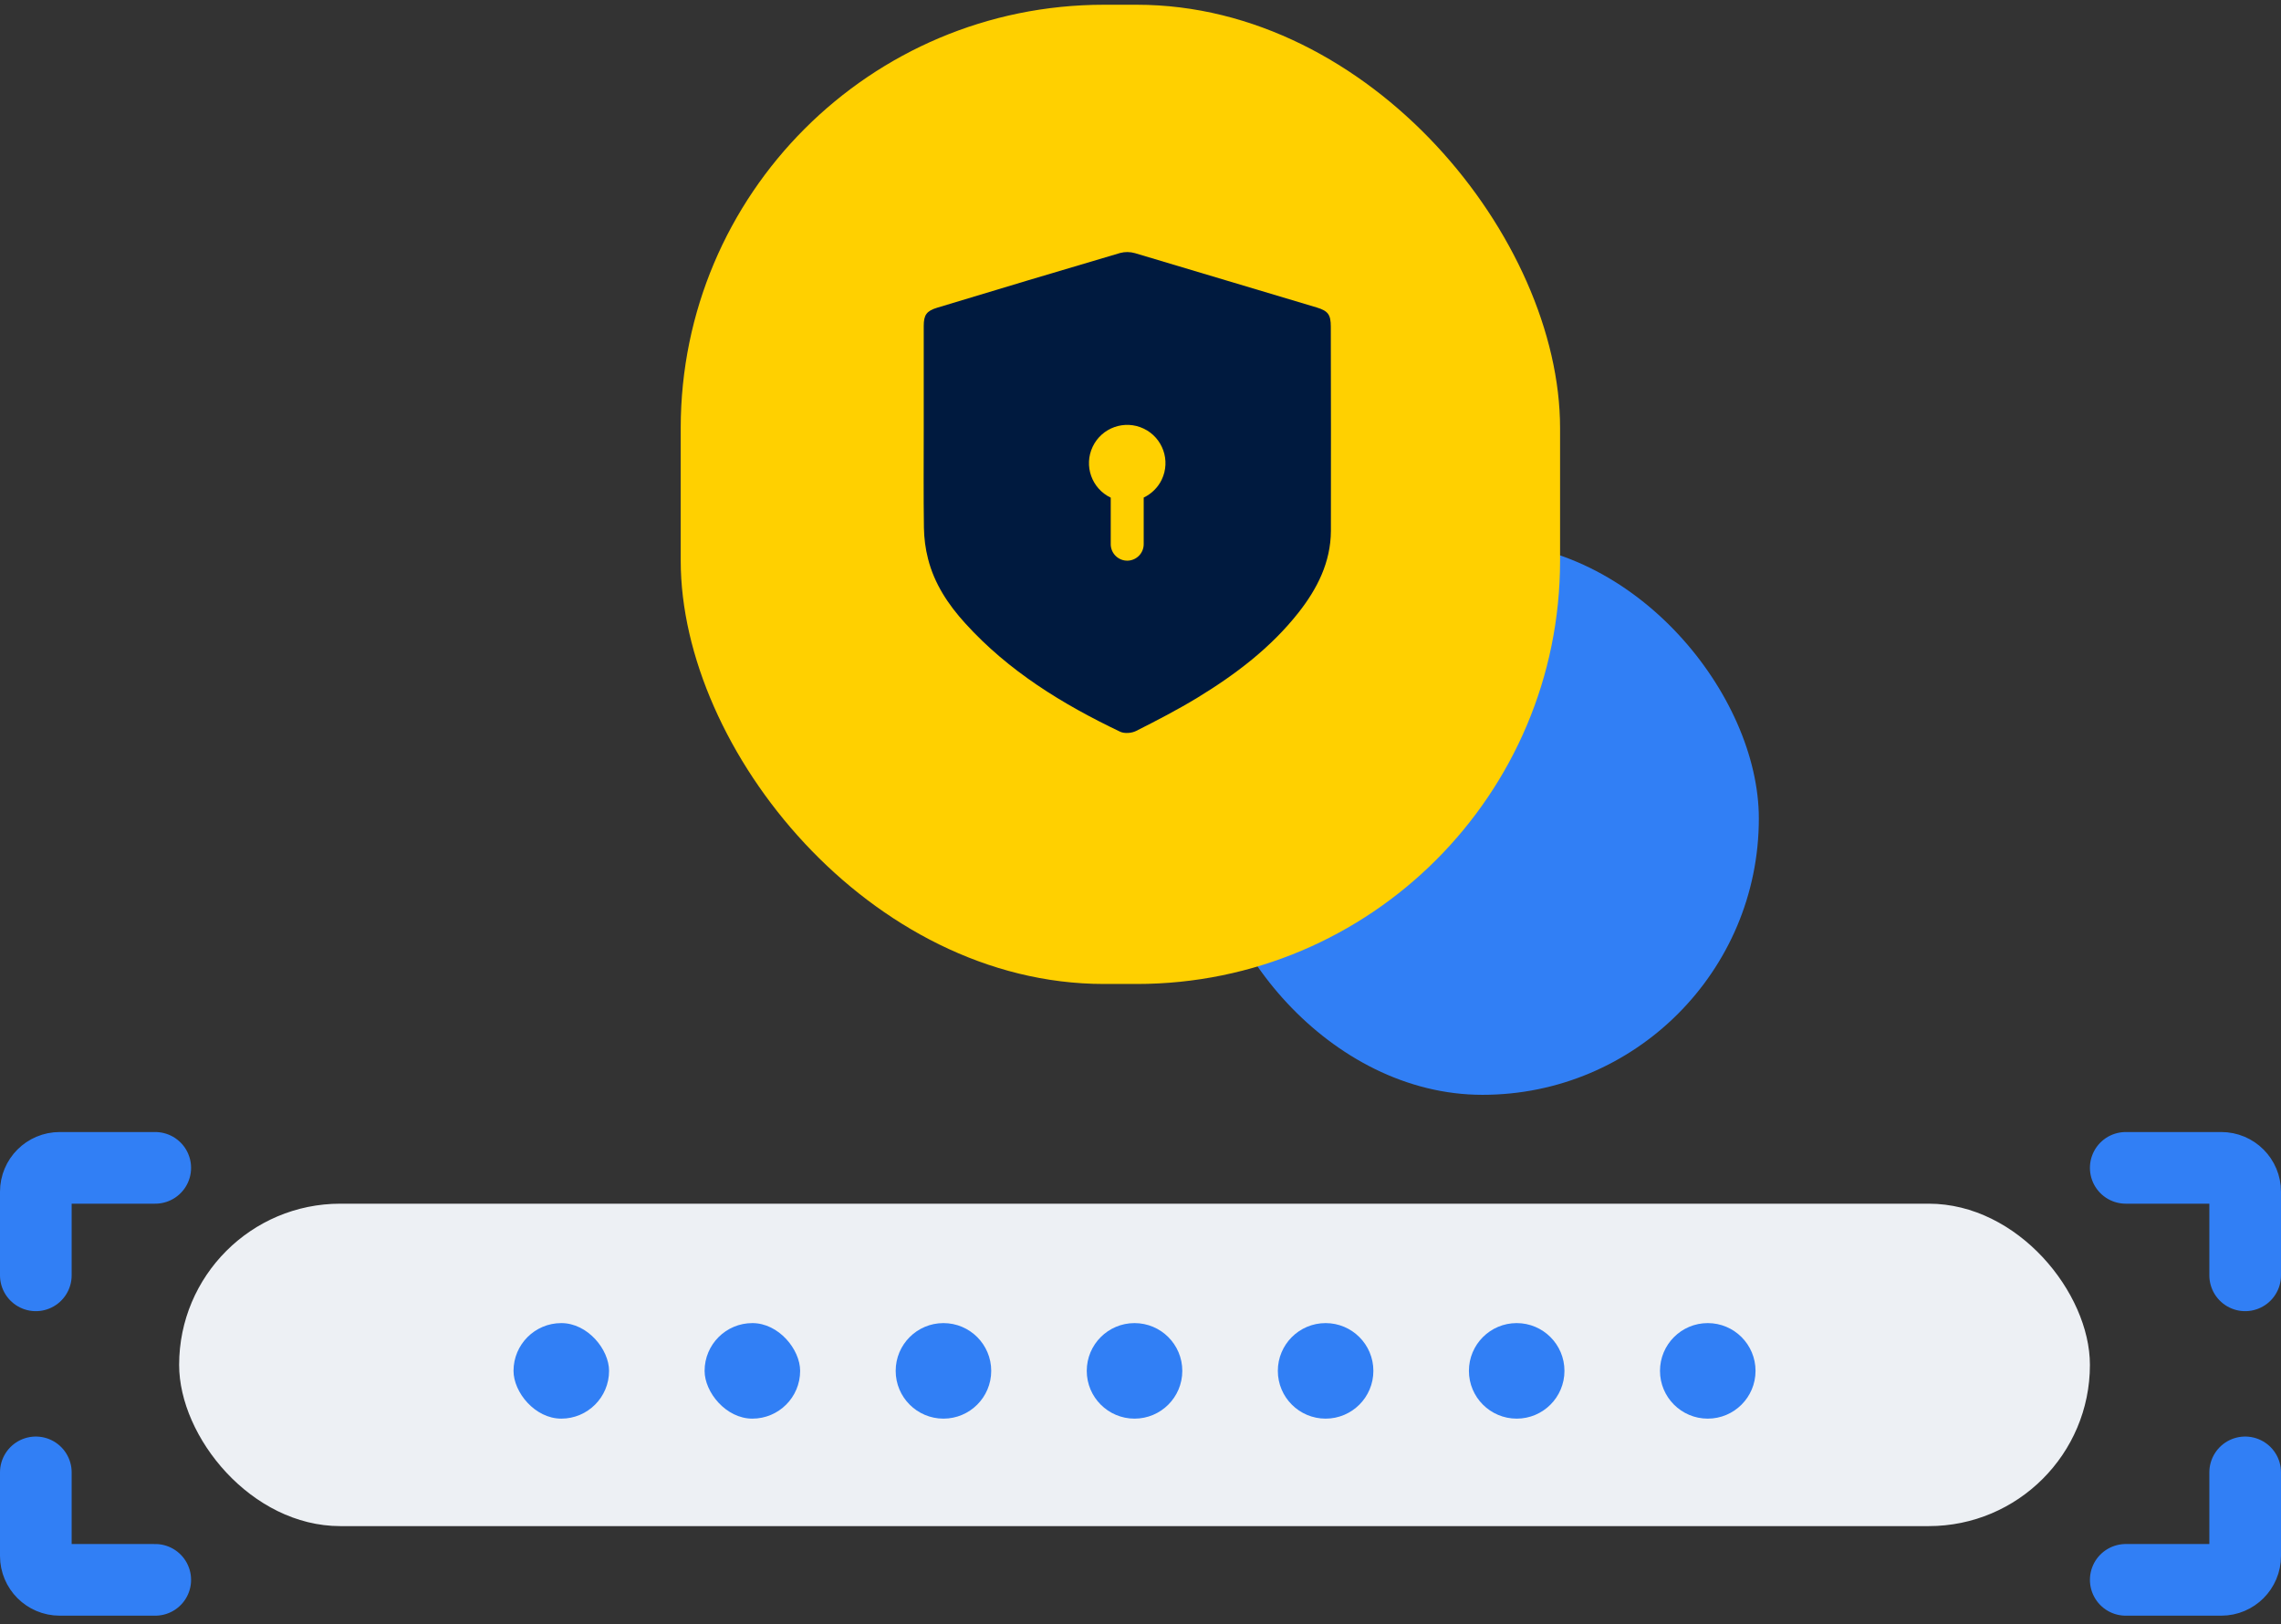
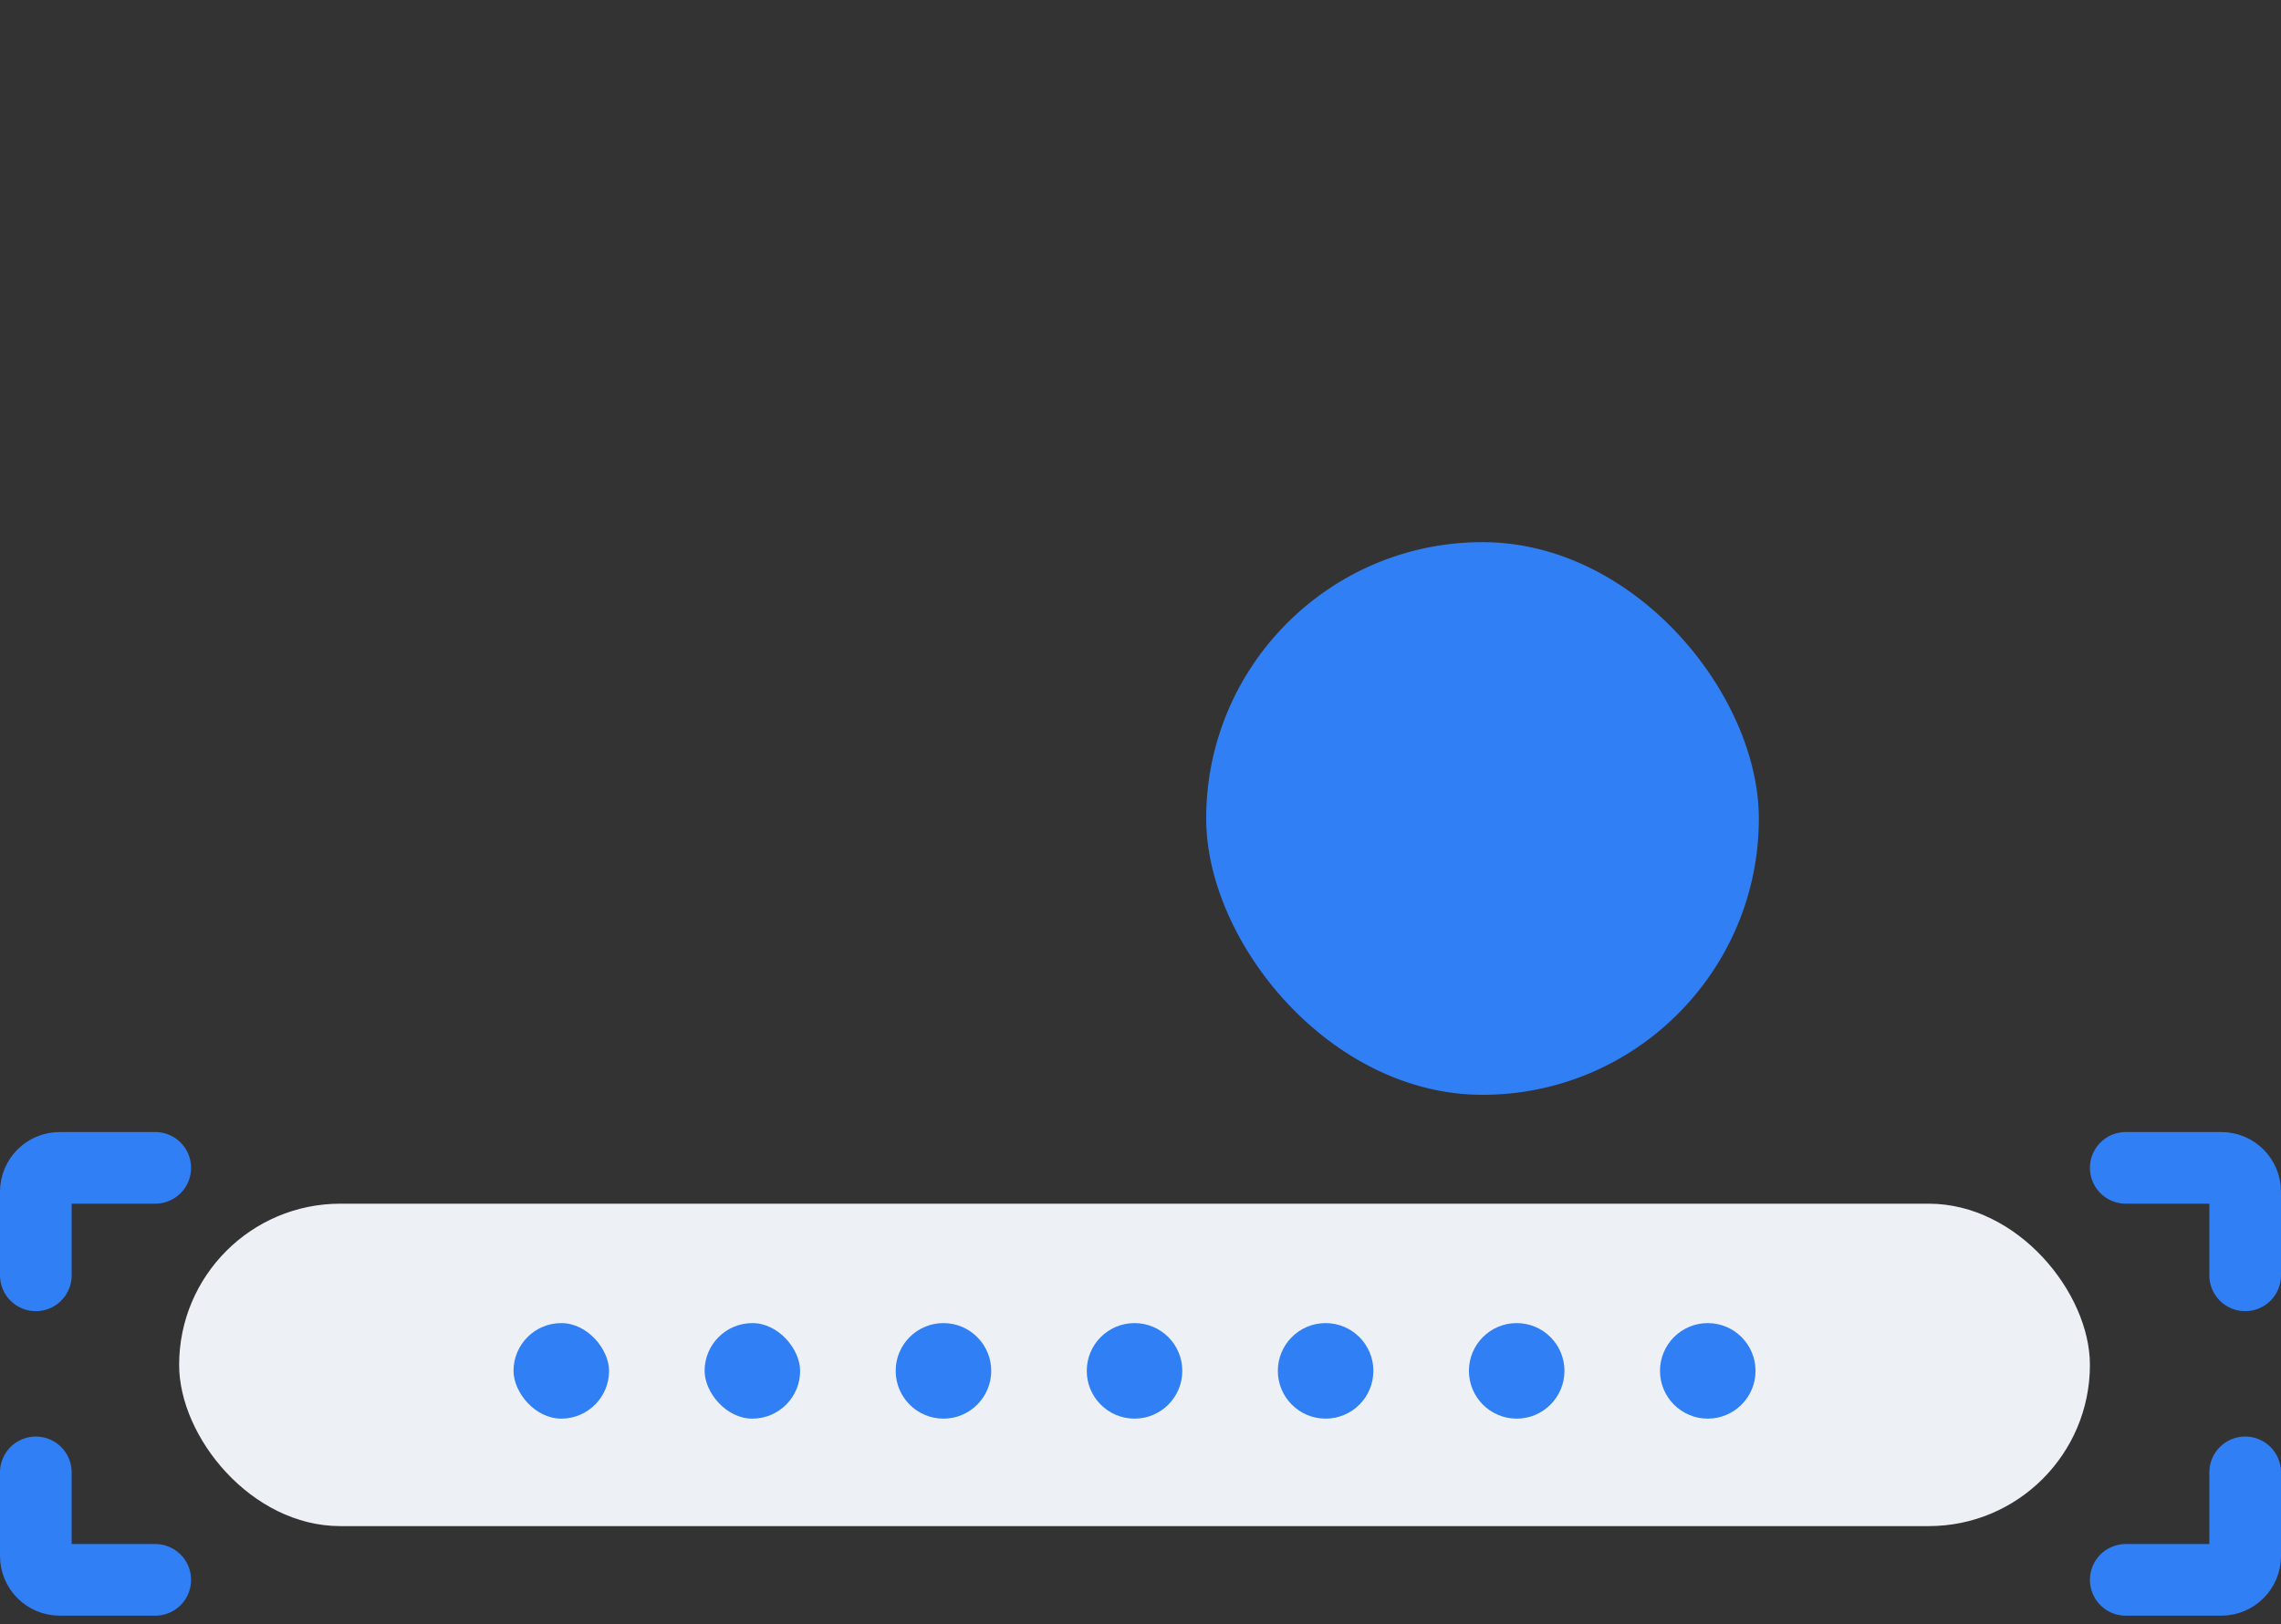
<svg xmlns="http://www.w3.org/2000/svg" width="191" height="136" viewBox="0 0 191 136" fill="none">
  <rect x="0" y="0" width="191" height="136" fill="#333333" stroke="none" />
  <rect x="101" y="45.398" width="46.277" height="46.281" rx="23.139" fill="#317FF5" />
-   <rect x="130.633" y="82.397" width="73.633" height="82" rx="35.449" transform="rotate(180 130.633 82.397)" fill="#FFD000" />
  <g clip-path="url(#clip0_7764_2920)">
    <path d="M111.435 27.359C111.435 26.345 111.207 26.038 110.255 25.747C105.19 24.229 100.117 22.711 95.045 21.201C94.636 21.083 94.203 21.075 93.794 21.185C88.674 22.695 83.57 24.221 78.466 25.77C77.585 26.038 77.349 26.376 77.349 27.296V36.018C77.349 38.747 77.325 41.469 77.365 44.198C77.38 45.079 77.49 45.944 77.711 46.801C78.237 48.877 79.394 50.623 80.817 52.188C84.451 56.2 88.965 58.968 93.794 61.272C94.156 61.445 94.761 61.398 95.131 61.209C96.877 60.328 98.623 59.424 100.29 58.41C103.46 56.475 106.401 54.249 108.722 51.308C110.302 49.302 111.427 47.084 111.443 44.465C111.459 38.763 111.443 33.061 111.435 27.359ZM95.768 41.665V45.535C95.784 46.298 95.186 46.927 94.423 46.95C93.66 46.966 93.031 46.368 93.008 45.606C93.008 45.582 93.008 45.558 93.008 45.543V41.673C91.411 40.91 90.735 38.999 91.498 37.403C92.26 35.806 94.172 35.13 95.768 35.892C97.365 36.655 98.041 38.567 97.278 40.163C96.972 40.808 96.437 41.343 95.768 41.665Z" fill="#001A3F" />
  </g>
  <rect x="15" y="100.795" width="160" height="27" rx="13.5" fill="#EDF0F4" />
  <path d="M3 106.795V99.795C3 98.69 3.895 97.795 5 97.795H13" stroke="#317FF5" stroke-width="6" stroke-linecap="round" />
  <path d="M188 106.795V99.795C188 98.69 187.105 97.795 186 97.795H178" stroke="#317FF5" stroke-width="6" stroke-linecap="round" />
  <path d="M3 123.295V130.295C3 131.399 3.895 132.295 5 132.295H13" stroke="#317FF5" stroke-width="6" stroke-linecap="round" />
  <path d="M188 123.295V130.295C188 131.399 187.105 132.295 186 132.295H178" stroke="#317FF5" stroke-width="6" stroke-linecap="round" />
  <rect x="43" y="110.795" width="8" height="8" rx="4" fill="#317FF5" />
  <rect x="59" y="110.795" width="8" height="8" rx="4" fill="#317FF5" />
  <path d="M75 114.795C75 112.586 76.791 110.795 79 110.795V110.795C81.209 110.795 83 112.586 83 114.795V114.795C83 117.004 81.209 118.795 79 118.795V118.795C76.791 118.795 75 117.004 75 114.795V114.795Z" fill="#317FF5" />
-   <path d="M91 114.795C91 112.586 92.791 110.795 95 110.795V110.795C97.209 110.795 99 112.586 99 114.795V114.795C99 117.004 97.209 118.795 95 118.795V118.795C92.791 118.795 91 117.004 91 114.795V114.795Z" fill="#317FF5" />
+   <path d="M91 114.795C91 112.586 92.791 110.795 95 110.795V110.795C97.209 110.795 99 112.586 99 114.795V114.795C99 117.004 97.209 118.795 95 118.795V118.795C92.791 118.795 91 117.004 91 114.795Z" fill="#317FF5" />
  <path d="M107 114.795C107 112.586 108.791 110.795 111 110.795V110.795C113.209 110.795 115 112.586 115 114.795V114.795C115 117.004 113.209 118.795 111 118.795V118.795C108.791 118.795 107 117.004 107 114.795V114.795Z" fill="#317FF5" />
  <path d="M123 114.795C123 112.586 124.791 110.795 127 110.795V110.795C129.209 110.795 131 112.586 131 114.795V114.795C131 117.004 129.209 118.795 127 118.795V118.795C124.791 118.795 123 117.004 123 114.795V114.795Z" fill="#317FF5" />
  <path d="M139 114.795C139 112.586 140.791 110.795 143 110.795V110.795C145.209 110.795 147 112.586 147 114.795V114.795C147 117.004 145.209 118.795 143 118.795V118.795C140.791 118.795 139 117.004 139 114.795V114.795Z" fill="#317FF5" />
  <defs>
    <clipPath id="clip0_7764_2920">
-       <rect width="40.268" height="40.268" fill="white" transform="translate(74.258 21.106)" />
-     </clipPath>
+       </clipPath>
  </defs>
</svg>